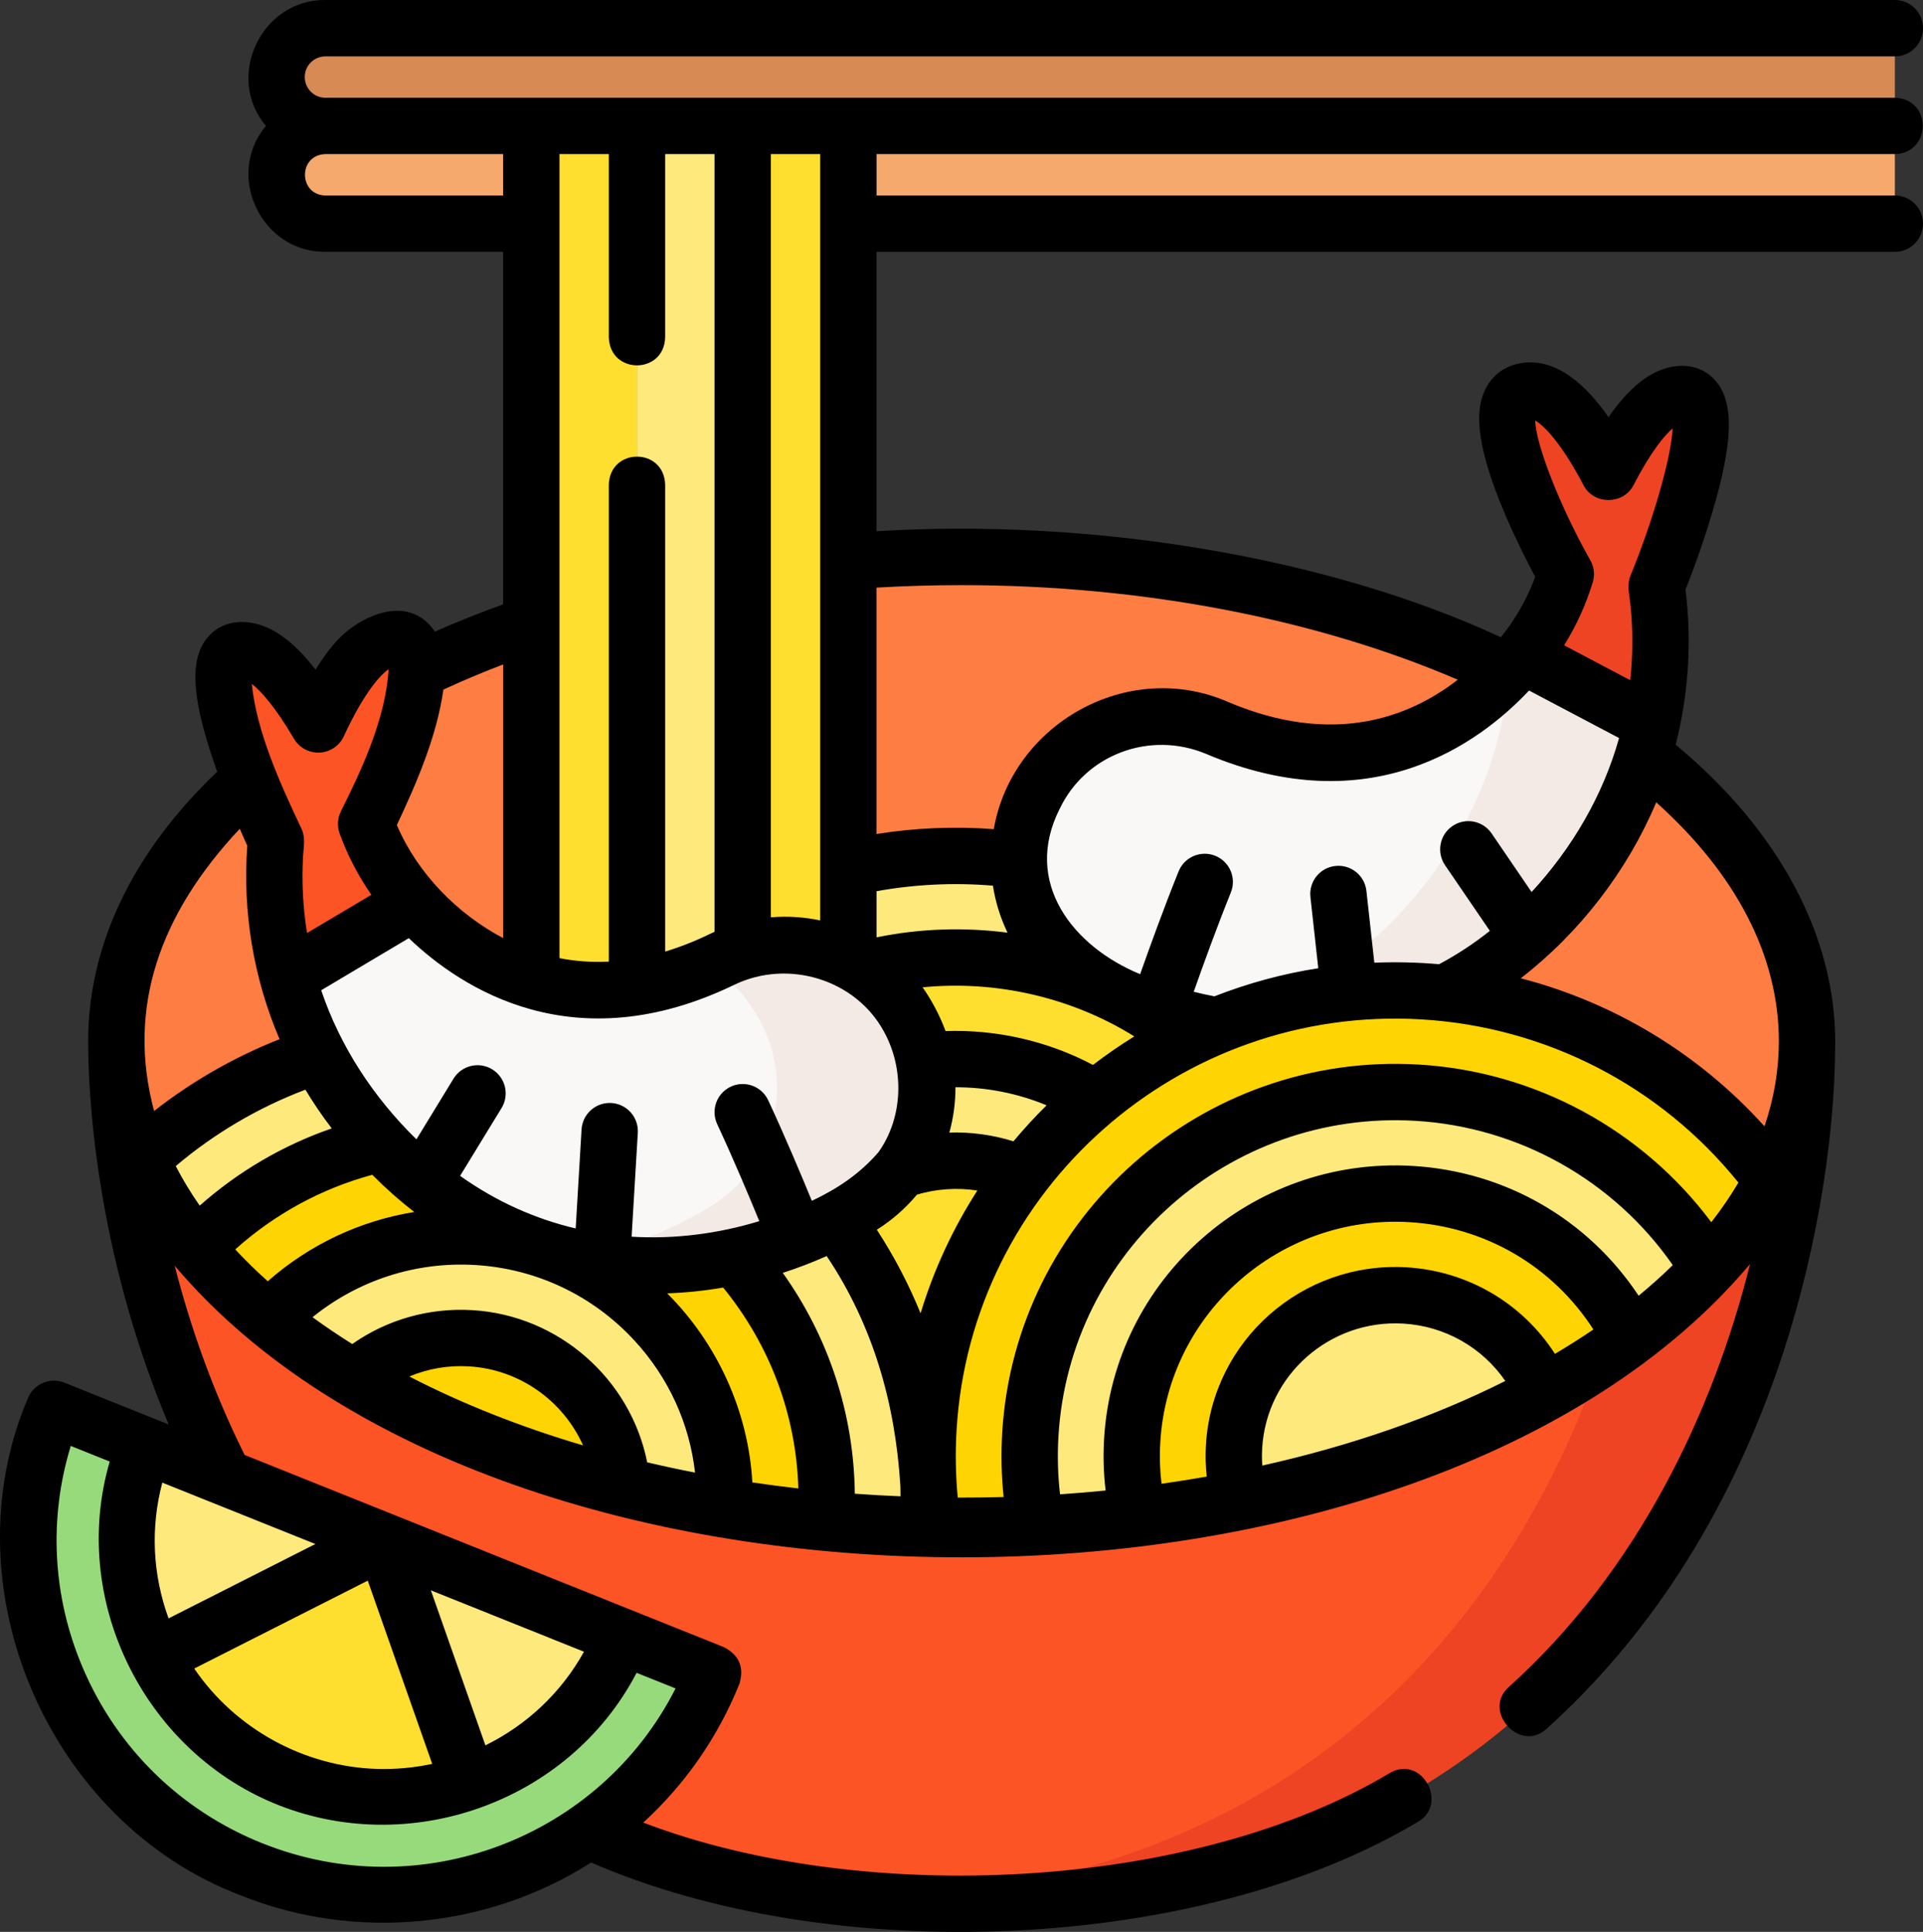
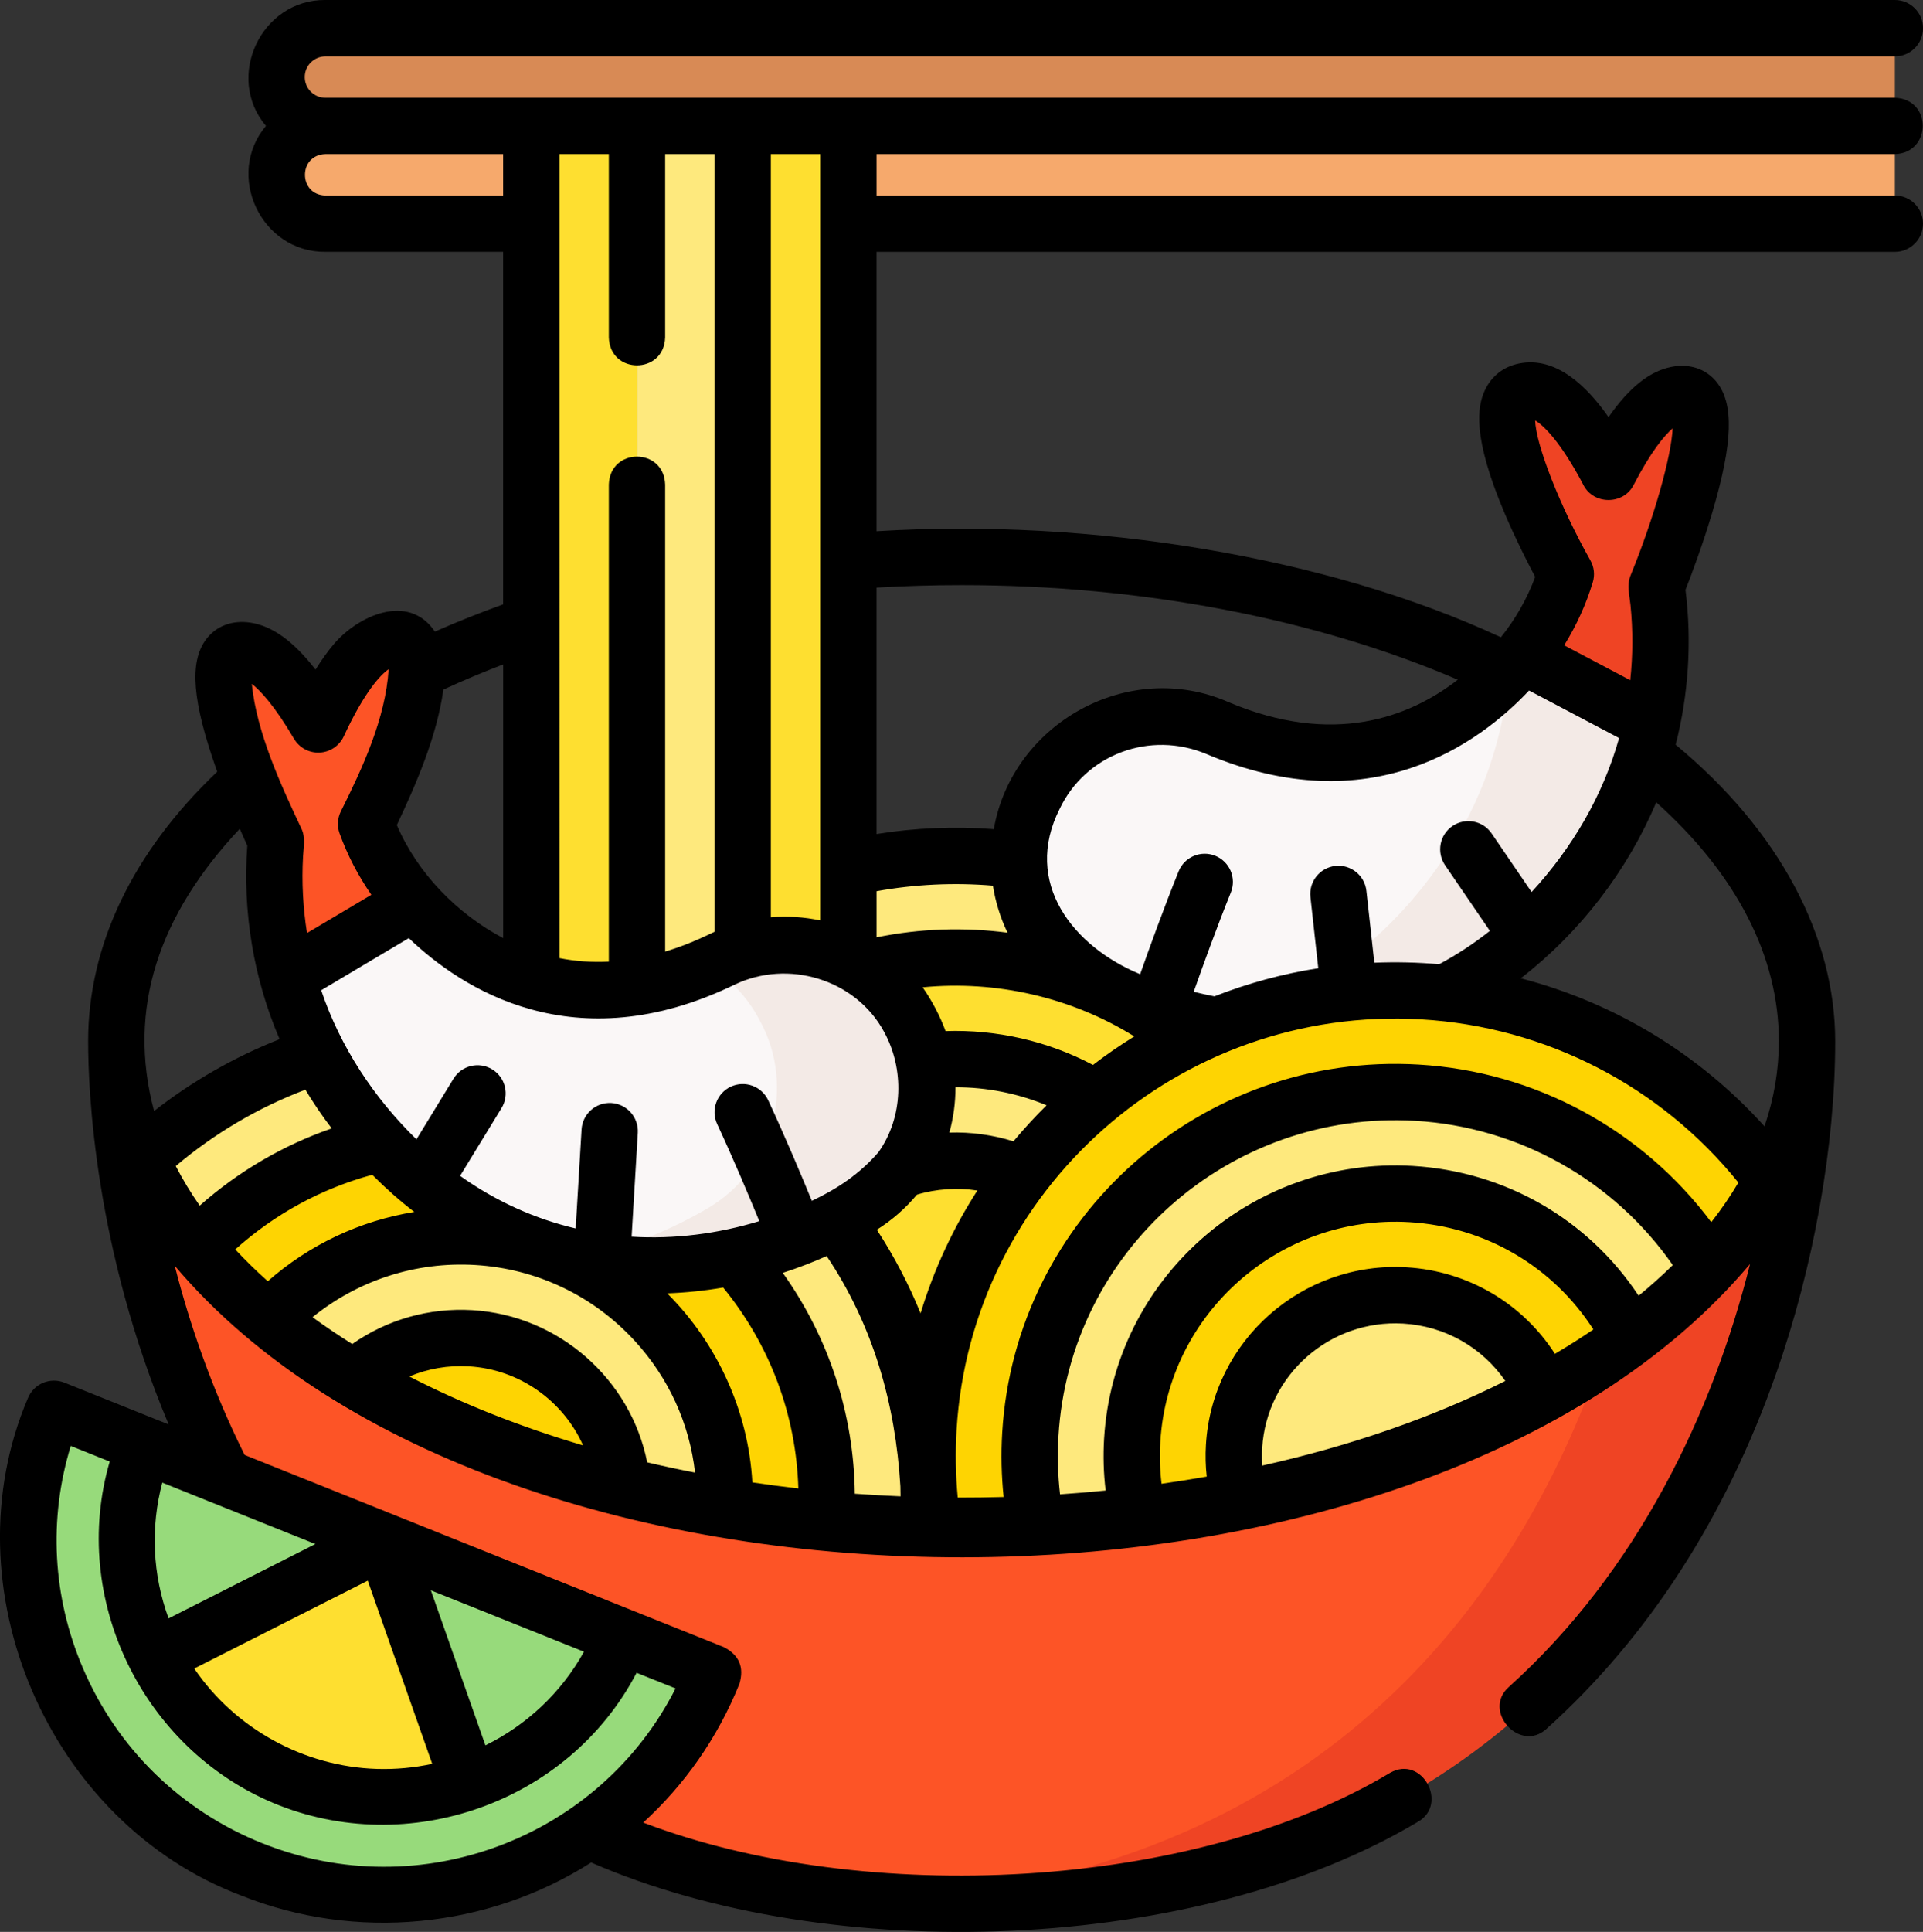
<svg xmlns="http://www.w3.org/2000/svg" id="_レイヤー_2" viewBox="0 0 509.78 512">
  <rect x="0" y="0" width="509.78" height="512" fill="#333333" stroke="none" />
  <defs>
    <style>.cls-1{fill:#d88a55;}.cls-2{fill:#ef4424;}.cls-3{fill:#f6a96c;}.cls-4{fill:#fd5426;}.cls-5{fill:#faf7f7;}.cls-6{fill:#fee97d;}.cls-7{fill:#fed402;}.cls-8{fill:#fedf30;}.cls-9{fill:#97da7b;}.cls-10{fill:#f3eae6;}.cls-11{fill:#fe7d43;}</style>
  </defs>
  <g id="Layer_1">
-     <ellipse class="cls-11" cx="254.93" cy="275.98" rx="224.09" ry="128.37" />
    <path class="cls-6" d="M260.79,227.06c-68.35-4.04-127.06,47.83-131.11,115.84s48.07,126.42,116.42,130.46c68.35,4.04,127.06-47.83,131.11-115.84,4.06-68.01-48.07-126.42-116.42-130.46h0ZM247.7,446.49c-53.35-3.15-94.18-48.91-91.02-101.99s49.15-93.72,102.5-90.57c53.35,3.15,94.18,48.91,91.02,101.99s-49.15,93.72-102.5,90.57h0Z" />
    <path class="cls-8" d="M259.18,253.93c-53.35-3.15-99.34,37.48-102.5,90.57s37.66,98.84,91.02,101.99,99.34-37.48,102.5-90.57-37.66-98.84-91.02-101.99h0ZM269.76,417.83c-6.53,7.91-13.77,13-21.1,12.56s-13.91-6.33-19.46-14.96c-28.09-10.35-47.38-38.08-45.51-69.34,2.28-38.27,35.43-67.56,73.89-65.29s67.9,35.26,65.61,73.53c-1.86,31.26-24.32,56.52-53.44,63.5h0Z" />
    <path class="cls-6" d="M257.58,280.8c-38.46-2.27-71.61,27.02-73.89,65.29-1.86,31.26,17.43,58.99,45.51,69.34-12.28-19.1-19.47-51.59-18.51-67.74,1.4-23.45,21.71-41.4,45.29-40.01,23.57,1.39,41.61,21.61,40.21,45.06-.96,16.16-11.97,47.57-26.43,65.09,29.12-6.97,51.57-32.24,53.44-63.5,2.28-38.27-27.15-71.26-65.62-73.53Z" />
    <path class="cls-8" d="M229.2,395.95c5.54,8.63,12.12,14.53,19.46,14.96,7.33.43,14.57-4.65,21.1-12.56-6.54,1.56-13.41,2.21-20.46,1.79-7.05-.42-13.8-1.86-20.1-4.19h0Z" />
    <path class="cls-8" d="M255.98,307.68c-23.57-1.39-43.89,16.56-45.29,40.01-.96,16.16,6.23,48.64,18.51,67.74,6.3,2.32,13.05,3.77,20.1,4.19s13.92-.23,20.46-1.79c14.46-17.52,25.47-48.93,26.43-65.09,1.4-23.45-16.64-43.67-40.21-45.06h0Z" />
    <path class="cls-1" d="M502.32,33.37H86.27c-7.15,0-12.95-5.8-12.95-12.95s5.8-12.95,12.95-12.95h416.05v25.9Z" />
    <path class="cls-3" d="M502.32,59.27H86.27c-7.15,0-12.95-5.8-12.95-12.95s5.8-12.95,12.95-12.95h416.05v25.9Z" />
    <path class="cls-8" d="M224.9,325.01V33.37h-28.02v295.13l28.02-3.48Z" />
    <path class="cls-6" d="M196.88,325.01V33.37h-28.02v295.13l28.02-3.48Z" />
    <path class="cls-8" d="M168.87,325.01V33.37h-28.02v295.13l28.02-3.48Z" />
-     <path class="cls-6" d="M129.56,274.05c-37.49-2.21-72.07,12.38-96.33,37.24,3.1,8.53,7.93,16.73,14.28,24.5,19.05-22.88,48.42-36.76,80.44-34.87,53.35,3.15,94.18,48.91,91.02,101.99-.06.99-.13,1.98-.22,2.97,8.85.72,17.87,1.17,27.04,1.33.07-.9.14-1.8.19-2.71,4.06-68.01-48.07-126.42-116.42-130.46h0Z" />
+     <path class="cls-6" d="M129.56,274.05c-37.49-2.21-72.07,12.38-96.33,37.24,3.1,8.53,7.93,16.73,14.28,24.5,19.05-22.88,48.42-36.76,80.44-34.87,53.35,3.15,94.18,48.91,91.02,101.99-.06.99-.13,1.98-.22,2.97,8.85.72,17.87,1.17,27.04,1.33.07-.9.14-1.8.19-2.71,4.06-68.01-48.07-126.42-116.42-130.46Z" />
    <path class="cls-7" d="M66.98,354.66c13.67-17.52,35.5-28.27,59.38-26.86,38.46,2.27,67.9,35.26,65.61,73.53-.03.49-.06.97-.1,1.46,8.75,1.32,17.73,2.36,26.88,3.11.09-.99.16-1.98.22-2.97,3.17-53.09-37.66-98.84-91.02-101.99-32.02-1.89-61.39,11.99-80.44,34.87,5.42,6.62,11.94,12.93,19.46,18.86h0Z" />
    <path class="cls-6" d="M126.36,327.8c-23.88-1.41-45.71,9.34-59.38,26.86,6.75,5.33,14.31,10.36,22.56,15.03,8.42-9.88,21.25-15.84,35.21-15.02,22.9,1.35,40.58,20.48,40.28,43.08,8.68,1.97,17.63,3.65,26.83,5.04.04-.48.07-.97.1-1.46,2.28-38.27-27.15-71.26-65.61-73.53h0Z" />
    <path class="cls-7" d="M124.75,354.67c-13.97-.83-26.79,5.14-35.21,15.02,21.06,11.92,46.73,21.53,75.5,28.06.3-22.6-17.38-41.72-40.28-43.08h0Z" />
    <path class="cls-5" d="M106.41,235.37c1.02,1.33,2.09,2.61,3.19,3.83,17.38,19.27,45.79,32.48,81.8,15.06,18.13-8.77,39.96-2.04,49.51,15.63l.42.78c9.46,17.5,3.39,39.32-13.77,49.48-39.86,23.59-96.13,23.14-133.5-25.4-8.47-11-14.36-23.15-17.77-35.74l30.12-23.63Z" />
    <path class="cls-10" d="M241.34,270.66l-.42-.78c-9.55-17.67-31.38-24.4-49.51-15.63-1.21.58-2.4,1.13-3.59,1.64,5.42,3.3,10.05,8.01,13.28,13.99l.42.78c9.46,17.5,3.39,39.32-13.77,49.48-10.54,6.24-22.22,10.79-34.4,13.22,25.8,5.37,52.46-.34,74.22-13.22,17.17-10.16,23.24-31.97,13.77-49.48h0Z" />
    <path class="cls-4" d="M65.24,172.39c6.52.96,13.43,9.87,19.13,19.6,5.79-12.49,13.29-23.76,21.15-22.61,14.91,2.2-8.46,48.97-8.46,48.97,2.16,5.97,5.27,11.71,9.36,17.01,1.02,1.33,2.09,2.61,3.19,3.83l-33.31,19.8c-3.22-11.88-4.23-24.14-3.13-36.2,0,0-24.98-52.92-7.93-50.41h0Z" />
    <path class="cls-5" d="M406.62,169.66c-.95,1.38-1.95,2.71-2.99,4-16.36,20.17-44.04,34.85-80.85,19.31-18.53-7.82-39.97.04-48.6,18.2l-.38.8c-8.55,17.99-1.39,39.48,16.25,48.75,40.97,21.51,97.08,18.13,131.9-32.33,15.33-22.21,20.74-48.29,17.2-73.01l-24.06-3.2c-1.86,6.08-4.67,11.98-8.47,17.49h0Z" />
    <path class="cls-10" d="M439.15,155.37l-24.06-3.2c-1.86,6.08-4.67,11.98-8.47,17.49-.95,1.38-1.95,2.71-2.99,3.99-1.13,1.39-2.32,2.75-3.55,4.08-1.33,17.58-7.19,35.06-17.95,50.64-17.06,24.73-39.24,38.14-62.24,42.87,35.52,7,75.15-3.87,102.06-42.87,15.33-22.21,20.74-48.29,17.2-73.01h0Z" />
    <path class="cls-2" d="M444.5,104.56c-6.46,1.3-12.89,10.57-18.09,20.59-6.41-12.18-14.46-23.07-22.25-21.5-14.77,2.97,10.93,48.52,10.93,48.52-1.86,6.08-4.67,11.98-8.47,17.49-.95,1.38-1.95,2.71-2.99,3.99l34.24,18.07c2.61-12.04,3-24.36,1.28-36.35,0,0,22.24-54.2,5.35-50.8h0Z" />
    <path class="cls-7" d="M472.49,316.57c-20.88-30.57-55.29-51.51-95.25-53.87-68.35-4.04-127.05,47.83-131.11,115.84-.95,15.92,1.18,31.32,5.88,45.62,3.07.07,6.16.1,9.26.1,6.58,0,13.1-.15,19.54-.44-5.77-13.35-8.59-28.2-7.67-43.68,3.17-53.09,49.15-93.72,102.5-90.57,41.56,2.45,75.52,30.76,87.01,68.25l9.84-41.26Z" />
    <path class="cls-6" d="M375.64,289.58c-53.35-3.15-99.34,37.48-102.5,90.57-.92,15.47,1.89,30.33,7.67,43.68,9.9-.45,19.61-1.24,29.1-2.35-6.96-11.58-10.63-25.28-9.76-39.73,2.28-38.27,35.43-67.56,73.89-65.29,34.3,2.02,61.41,28.47,65.27,61.31,8.96-6.19,16.8-12.86,23.34-19.93-11.48-37.49-45.45-65.8-87.01-68.25h0Z" />
    <path class="cls-7" d="M327.15,383.33c1.4-23.46,21.71-41.4,45.29-40.01s41.61,21.61,40.21,45.06c-.1,1.72-.31,3.41-.61,5.06,9.95-4.79,19.08-10.04,27.27-15.69-3.86-32.84-30.97-59.28-65.27-61.31-38.46-2.27-71.61,27.02-73.89,65.29-.86,14.45,2.8,28.15,9.76,39.73,10.44-1.22,20.61-2.83,30.45-4.79-8.79-8.35-13.98-20.35-13.2-33.34h0Z" />
    <path class="cls-6" d="M372.44,343.32c-23.57-1.39-43.89,16.56-45.29,40.01-.77,12.99,4.41,24.99,13.2,33.35,26.7-5.32,50.97-13.27,71.69-23.23.3-1.65.5-3.34.61-5.06,1.4-23.46-16.64-43.67-40.21-45.06Z" />
    <path class="cls-4" d="M254.93,404.36c-123.76,0-224.09-57.48-224.09-128.37,0,70.9,41.89,228.56,224.09,228.56s224.09-157.66,224.09-228.56c0,70.9-100.33,128.37-224.09,128.37Z" />
    <path class="cls-2" d="M424.55,359.88c-22.7,65.99-76.15,136.57-189.41,144.01,6.41.43,13,.65,19.8.65,184.37,0,224.09-157.66,224.09-228.56,0,32.07-20.53,61.4-54.48,83.9h0Z" />
    <path class="cls-9" d="M189.1,443.44c-19.32,48.06-74.11,71.33-122.38,51.98-48.26-19.35-71.73-73.99-52.4-122.05l174.78,70.07Z" />
-     <path class="cls-6" d="M164.95,433.76c-13.98,34.78-53.64,51.62-88.56,37.62s-51.91-53.55-37.93-88.33l126.49,50.71Z" />
    <path class="cls-8" d="M41.02,439.13c7.23,14.15,19.43,25.86,35.37,32.25s32.86,6.36,47.88,1.13l-22.56-64.1-60.69,30.73Z" />
    <path d="M502.32,40.84c9.71-.25,10-14.59,0-14.93H86.27c-3.02,0-5.48-2.46-5.48-5.49s2.46-5.48,5.48-5.48h416.05c4.12,0,7.47-3.34,7.47-7.47S506.44,0,502.32,0H86.27c-17.02-.17-26.73,20.41-15.77,33.37-10.92,12.96-1.33,33.52,15.77,33.37h47.11v93.43c-6.21,2.24-12.26,4.65-18.09,7.22-7.09-10.5-20.56-4.07-26.83,3.36-1.6,1.9-3.21,4.14-4.81,6.71-5.88-7.58-11.52-11.6-17.33-12.46-4.81-.71-9.08.93-11.72,4.48-4.47,6.03-3.63,16.38,2.83,34.62.05.14.1.28.15.42-22.41,21.35-34.21,45.96-34.21,71.46,0,12.84,1.68,54.84,21.35,101.54l-27.63-11.08c-3.83-1.53-8.17.32-9.71,4.15-21.38,50.19,5.53,112.54,56.55,131.77,30.27,12.13,65.3,8.79,92.78-8.75,63.67,27.74,160.85,24.08,219.2-10.8,8.12-4.63,1.08-17.81-7.4-12.97-52.1,31.24-139.39,35.58-197.99,13.19,10.84-9.9,19.67-22.31,25.5-36.79,1.3-4.39-.08-7.62-4.15-9.72l-127.03-50.93c-8.7-17.49-14.57-34.66-18.52-50.13,87.24,103.12,330.57,103.09,417.61-.47-9.79,39.21-29.73,81.31-64.01,112.16-7,6.3,2.95,17.43,9.99,11.1,27-24.3,47.51-56.02,60.95-94.28,9.94-28.29,15.64-60.36,15.64-87.98s-14.6-55.69-42.29-78.63c3.43-13.34,4.32-27.36,2.61-41.04,1.4-3.55,4.47-11.65,7.09-20.46,5.52-18.57,5.83-28.96,1.05-34.75-2.82-3.41-7.16-4.82-11.93-3.86-5.74,1.15-11.15,5.45-16.62,13.3-5.57-7.97-13.79-16.21-23.72-14.21-4.13.83-7.36,3.38-9.1,7.18-1.91,4.17-3.43,12.12,5.43,32.85,2.93,6.85,6.1,13.03,7.95,16.52-2.09,5.7-5.27,11.27-9.09,16-46.02-21.39-108.59-31.61-165.52-28.1v-74.04h269.95c4.12,0,7.47-3.34,7.47-7.47s-3.34-7.47-7.47-7.47H232.37v-10.97h269.95ZM128.68,462.56l-14.46-41.09,40.59,16.27c-6.1,11.01-15.34,19.51-26.13,24.82ZM99.91,468.8c-19.28-.59-37.55-10.61-48.42-26.6l46-23.29,17.09,48.55c-4.78,1.03-9.7,1.49-14.67,1.34ZM56.59,398.37c.05.02.1.04.15.06l26.87,10.77-38.92,19.71c-4.26-11.65-4.82-24.11-1.66-35.98l13.56,5.44ZM69.5,488.5c-21.55-8.64-38.43-25.13-47.53-46.43-8.06-18.87-9.14-39.51-3.21-58.87l10.33,4.14c-10.61,36.3,8.64,75.9,43.33,90.48,35.7,14.95,78.36-.03,96.34-34.49l10.33,4.14c-20,39.51-67.57,57.87-109.58,41.02ZM161.4,40.84v48.59c.31,9.87,14.63,9.86,14.93,0v-48.59h13.08v206.11c-.42.19-.84.38-1.26.59-4.09,1.98-8.03,3.51-11.82,4.65v-123.77c-.31-9.87-14.63-9.86-14.93,0v126.43c-4.66.24-9.02-.12-13.08-.92V40.84h13.08ZM263.22,234.72c.67,4.32,1.98,8.53,3.87,12.46-11.51-1.5-23.35-1.1-34.72,1.24v-12.23c10.14-1.84,20.58-2.33,30.86-1.47h0ZM405.36,183.01l23.85,12.59c-4.28,15.27-12.46,29.19-23.19,40.81l-10.6-15.53c-2.32-3.41-6.97-4.28-10.38-1.96-3.41,2.32-4.28,6.97-1.96,10.38l11.88,17.4c-4.26,3.38-8.75,6.33-13.46,8.84-5.69-.5-11.47-.64-17.17-.4l-2.1-19.04c-.45-4.1-4.14-7.05-8.24-6.6-4.1.45-7.05,4.14-6.6,8.24l2.08,18.86c-9.53,1.49-18.75,4.01-27.53,7.45-1.84-.35-3.67-.75-5.49-1.21,2.36-6.7,6.14-17.15,9.84-26.31,1.55-3.82-.3-8.18-4.12-9.72-3.82-1.55-8.18.3-9.72,4.12-3.91,9.66-7.8,20.45-10.2,27.25-17.79-7.33-31.23-24.25-21.34-43.81,6.88-14.46,23.99-20.84,38.95-14.52,43.36,18.31,72.17-2.69,85.48-16.84h0ZM238.69,393.92c.02.88.04,1.76.04,2.64-4.06-.17-8.11-.4-12.12-.69-.25-21.11-6.87-41.36-19.1-58.53,3.93-1.27,7.82-2.76,11.64-4.46,12.32,18.36,18.21,39.14,19.54,61.04h0ZM199.44,392.87c-1.04-18.77-9.27-36.84-22.57-50.1,4.95-.18,9.91-.69,14.83-1.54,12.44,15.23,19.36,33.78,19.94,53.24-4.1-.47-8.17-1-12.2-1.6ZM171.57,387.56c-4.37-22.03-23.44-38.99-46.37-40.34-11.45-.67-22.56,2.49-31.82,8.98-3.68-2.31-7.2-4.68-10.53-7.11,12.06-9.78,27.36-14.77,43.07-13.84,16.29.96,31.34,8.11,42.37,20.13,9,9.8,14.51,21.96,15.96,34.89-4.28-.83-8.51-1.74-12.68-2.72h0ZM154.57,383.06c-16.52-4.88-31.99-10.99-46.06-18.26,4.93-2.07,10.31-3.01,15.81-2.68,13.45.79,25.01,9.2,30.25,20.94ZM62.37,331.12c10.43-9.36,22.82-16.11,36.31-19.77,3.5,3.52,7.22,6.82,11.15,9.85-14.35,2.32-27.81,8.64-38.84,18.36-3.08-2.75-5.96-5.57-8.63-8.44ZM46.6,309.03c10.18-8.63,21.91-15.53,34.36-20.24,2.12,3.53,4.45,6.95,6.98,10.26-12.88,4.46-24.74,11.39-35,20.47-2.4-3.44-4.52-6.94-6.35-10.49ZM232.44,325.91c4.11-2.59,7.67-5.74,10.62-9.29,5.04-1.55,10.81-1.93,16.03-1.1-6.42,9.98-11.52,20.9-15.05,32.54-3.14-7.71-7.01-15.13-11.6-22.15ZM268.66,302.48c-5.4-1.71-11.33-2.51-16.99-2.32,1.08-3.9,1.63-7.94,1.62-12.01,8.27-.02,16.52,1.61,24.16,4.78-3.08,3.03-6.01,6.22-8.79,9.55h0ZM289.74,282.23c-11.93-6.32-25.59-9.44-39.08-8.97-1.4-3.87-3.68-8.22-6.08-11.6,19.47-1.92,39.5,2.66,56.12,13.01-3.78,2.34-7.44,4.86-10.96,7.56ZM234.35,273.44c5.42,9.82,5.12,22.68-1.49,31.94-5,5.75-10.78,9.63-17.64,12.87-2.74-6.67-7.17-17.22-11.57-26.65-1.74-3.74-6.19-5.35-9.92-3.61-3.74,1.74-5.35,6.19-3.61,9.92,4.17,8.93,8.47,19.15,11.17,25.72-10.91,3.33-22.45,4.82-33.85,4.12l1.64-27.53c.24-4.12-2.89-7.65-7.01-7.9-4.12-.24-7.65,2.89-7.9,7.01l-1.56,26.24c-10.52-2.48-20.88-7-30.64-13.94l10.99-17.97c2.15-3.52,1.04-8.11-2.48-10.26-3.52-2.15-8.11-1.04-10.26,2.48l-9.82,16.07c-11.29-11.01-20.21-24.53-25.25-39.51l23.22-13.81c14.02,13.42,43.89,32.87,86.3,12.36,14.16-6.85,32.14-1.52,39.69,12.46h0ZM86.27,51.81c-7.23-.19-7.23-10.78,0-10.97h47.11v10.97h-47.11ZM133.39,248.62c-12.21-6.44-22.74-17.2-28.19-29.96,5.29-11.25,10.58-23.47,12.34-35.9,5.1-2.35,10.4-4.58,15.85-6.67v72.52ZM77.93,195.77c1.4,2.4,4.03,3.82,6.8,3.68,2.77-.13,5.25-1.8,6.41-4.32,5.47-11.78,9.74-16.31,11.89-17.77-.83,13.01-6.9,26.14-12.66,37.66-.91,1.83-1.04,3.96-.34,5.88,2.08,5.74,4.91,11.19,8.42,16.24l-17.06,10.14c-1.07-6.67-1.43-13.48-1.05-20.32.14-2.54.72-5.01-.48-7.45-5.43-11.52-11.83-25.42-13.11-38.27,2.28,1.79,6.03,5.76,11.17,14.52h0ZM63.57,219.65c.8,1.86,1.49,3.4,1.99,4.49-1.29,17.48,1.66,35.17,8.56,51.27-11.9,4.68-23.18,11.13-33.27,19.03-7.29-27.21,1.38-52.12,22.72-74.8h0ZM253.89,396.89c-.56-5.95-.66-11.93-.31-17.9,3.8-63.8,59.06-112.63,123.22-108.83,32.97,1.95,63.43,17.66,84.04,43.25-2.1,3.56-4.49,7.06-7.18,10.5-18.34-24.53-46.7-39.96-77.58-41.78-57.45-3.4-106.99,40.38-110.4,97.58-.34,5.69-.21,11.39.38,17.03-4.04.11-8.11.17-12.17.16h0ZM434.39,343.39c-13.41-20.24-35.31-32.94-59.91-34.39-42.57-2.52-79.26,29.92-81.79,72.3-.27,4.59-.14,9.18.41,13.72-4,.4-8.03.73-12.09,1.01-.59-5.1-.73-10.27-.42-15.43,2.92-48.98,45.34-86.46,94.61-83.56,27.47,1.62,52.62,15.8,68.25,38.24-2.82,2.76-5.84,5.47-9.06,8.12h0ZM334.6,383.78c1.15-19.35,17.93-34.14,37.39-33,11.06.65,20.94,6.32,27.06,15.21-19.24,9.66-41,17.2-64.42,22.42-.11-1.53-.12-3.07-.03-4.62h0ZM412.21,358.8c-8.61-13.38-23.08-21.97-39.34-22.93-27.68-1.64-51.54,19.46-53.18,47.02-.17,2.83-.1,5.65.21,8.44-3.96.7-7.95,1.33-11.98,1.9-.44-3.65-.55-7.35-.33-11.05,2.04-34.17,31.68-60.3,66-58.28,20.14,1.19,38.03,11.71,48.81,28.44-3.25,2.21-6.64,4.36-10.19,6.46h0ZM471.56,275.98c0,7.62-1.29,15.16-3.8,22.52-17.3-19.2-39.79-32.78-64.62-39.23,15.59-12.03,28.29-28.5,35.92-46.64,21.31,19.12,32.51,40.86,32.51,63.36ZM419.8,128.63c2.73,5.19,10.52,5.19,13.23-.04,4.67-9,8.2-13.17,10.39-15.08-.37,7.5-4.92,23.74-11.14,38.93-1.09,2.55-.3,5.34-.04,7.94.67,6.66.64,13.33-.07,19.89l-17.52-9.25c3.25-5.23,5.79-10.82,7.58-16.68.6-1.95.37-4.07-.64-5.85-8.12-14.4-14.48-30.77-14.62-37.06,2.19,1.29,6.71,5.55,12.83,17.18h0ZM254.93,155.07c47.59,0,93.81,8.86,131.52,25.07-12.99,10.08-33.1,17.63-60.78,5.94-26.51-11.66-57.34,5.64-62.22,33.67-10.34-.79-20.85-.36-31.09,1.29v-65.31c7.48-.44,15.04-.66,22.57-.66ZM217.43,148.72v81.2c0,.14,0,.28,0,.42v13.59c-4.26-.9-8.66-1.19-13.08-.82V40.84h13.08v107.88Z" />
  </g>
</svg>